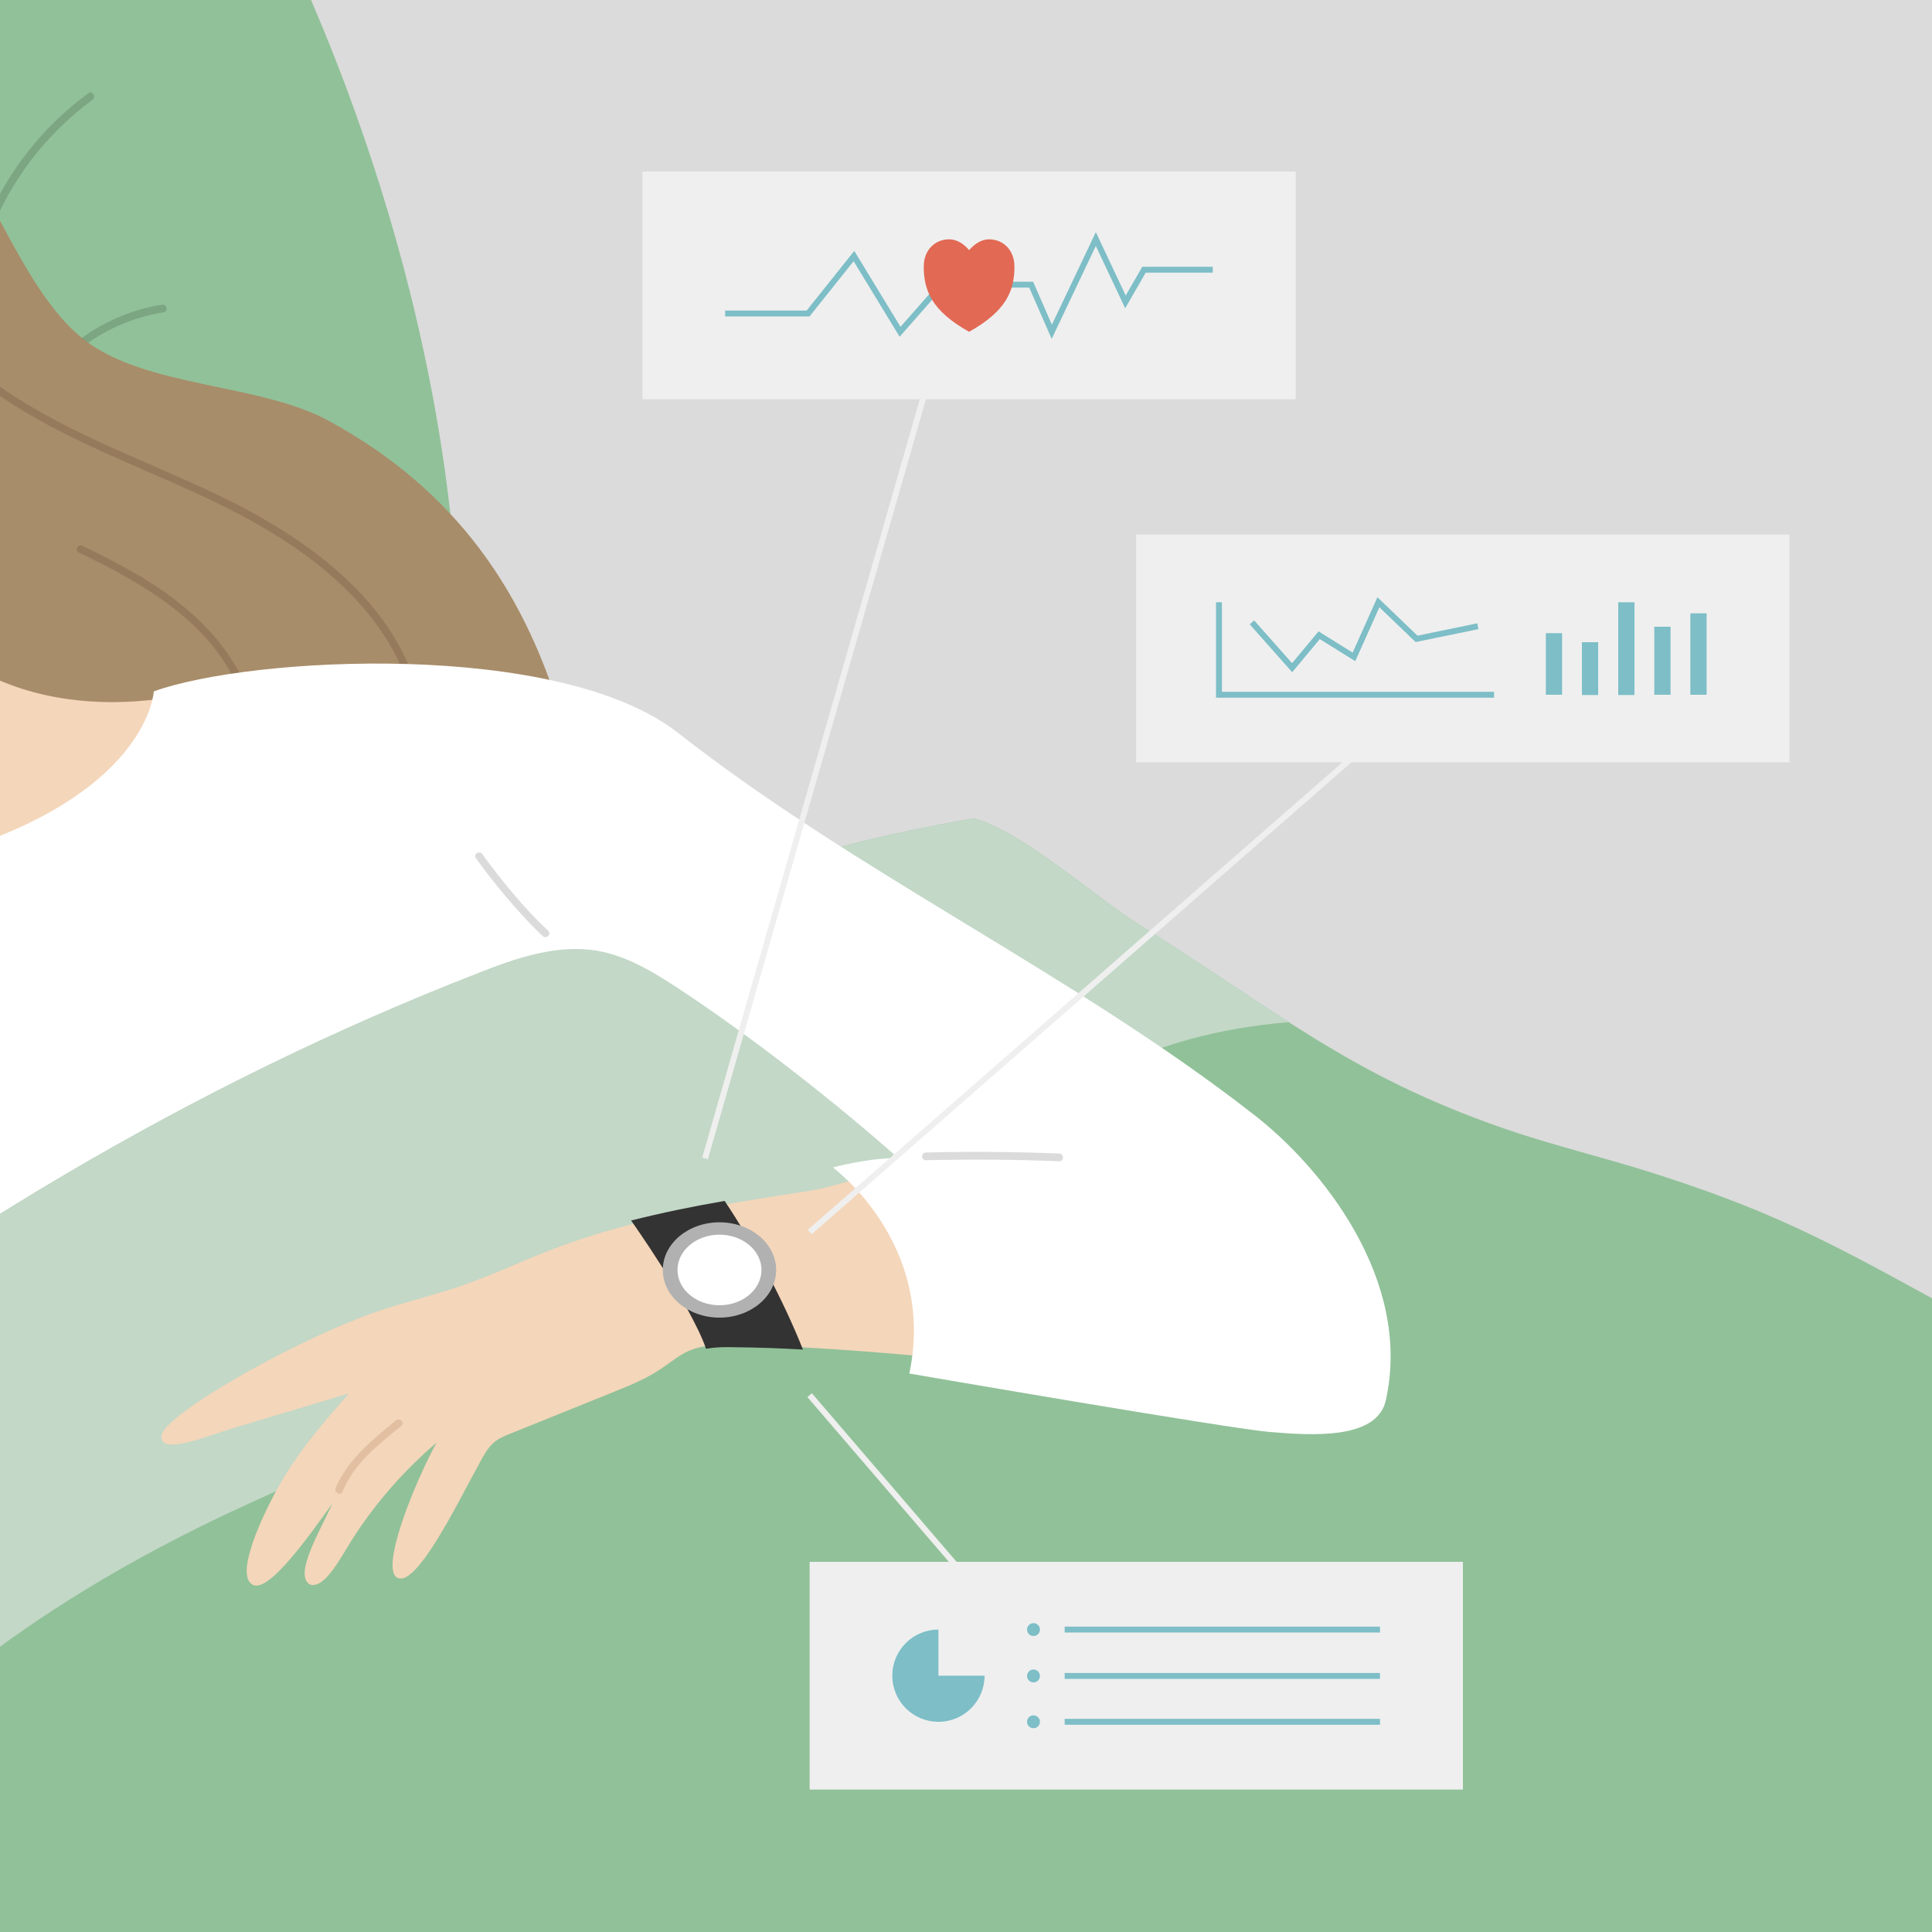
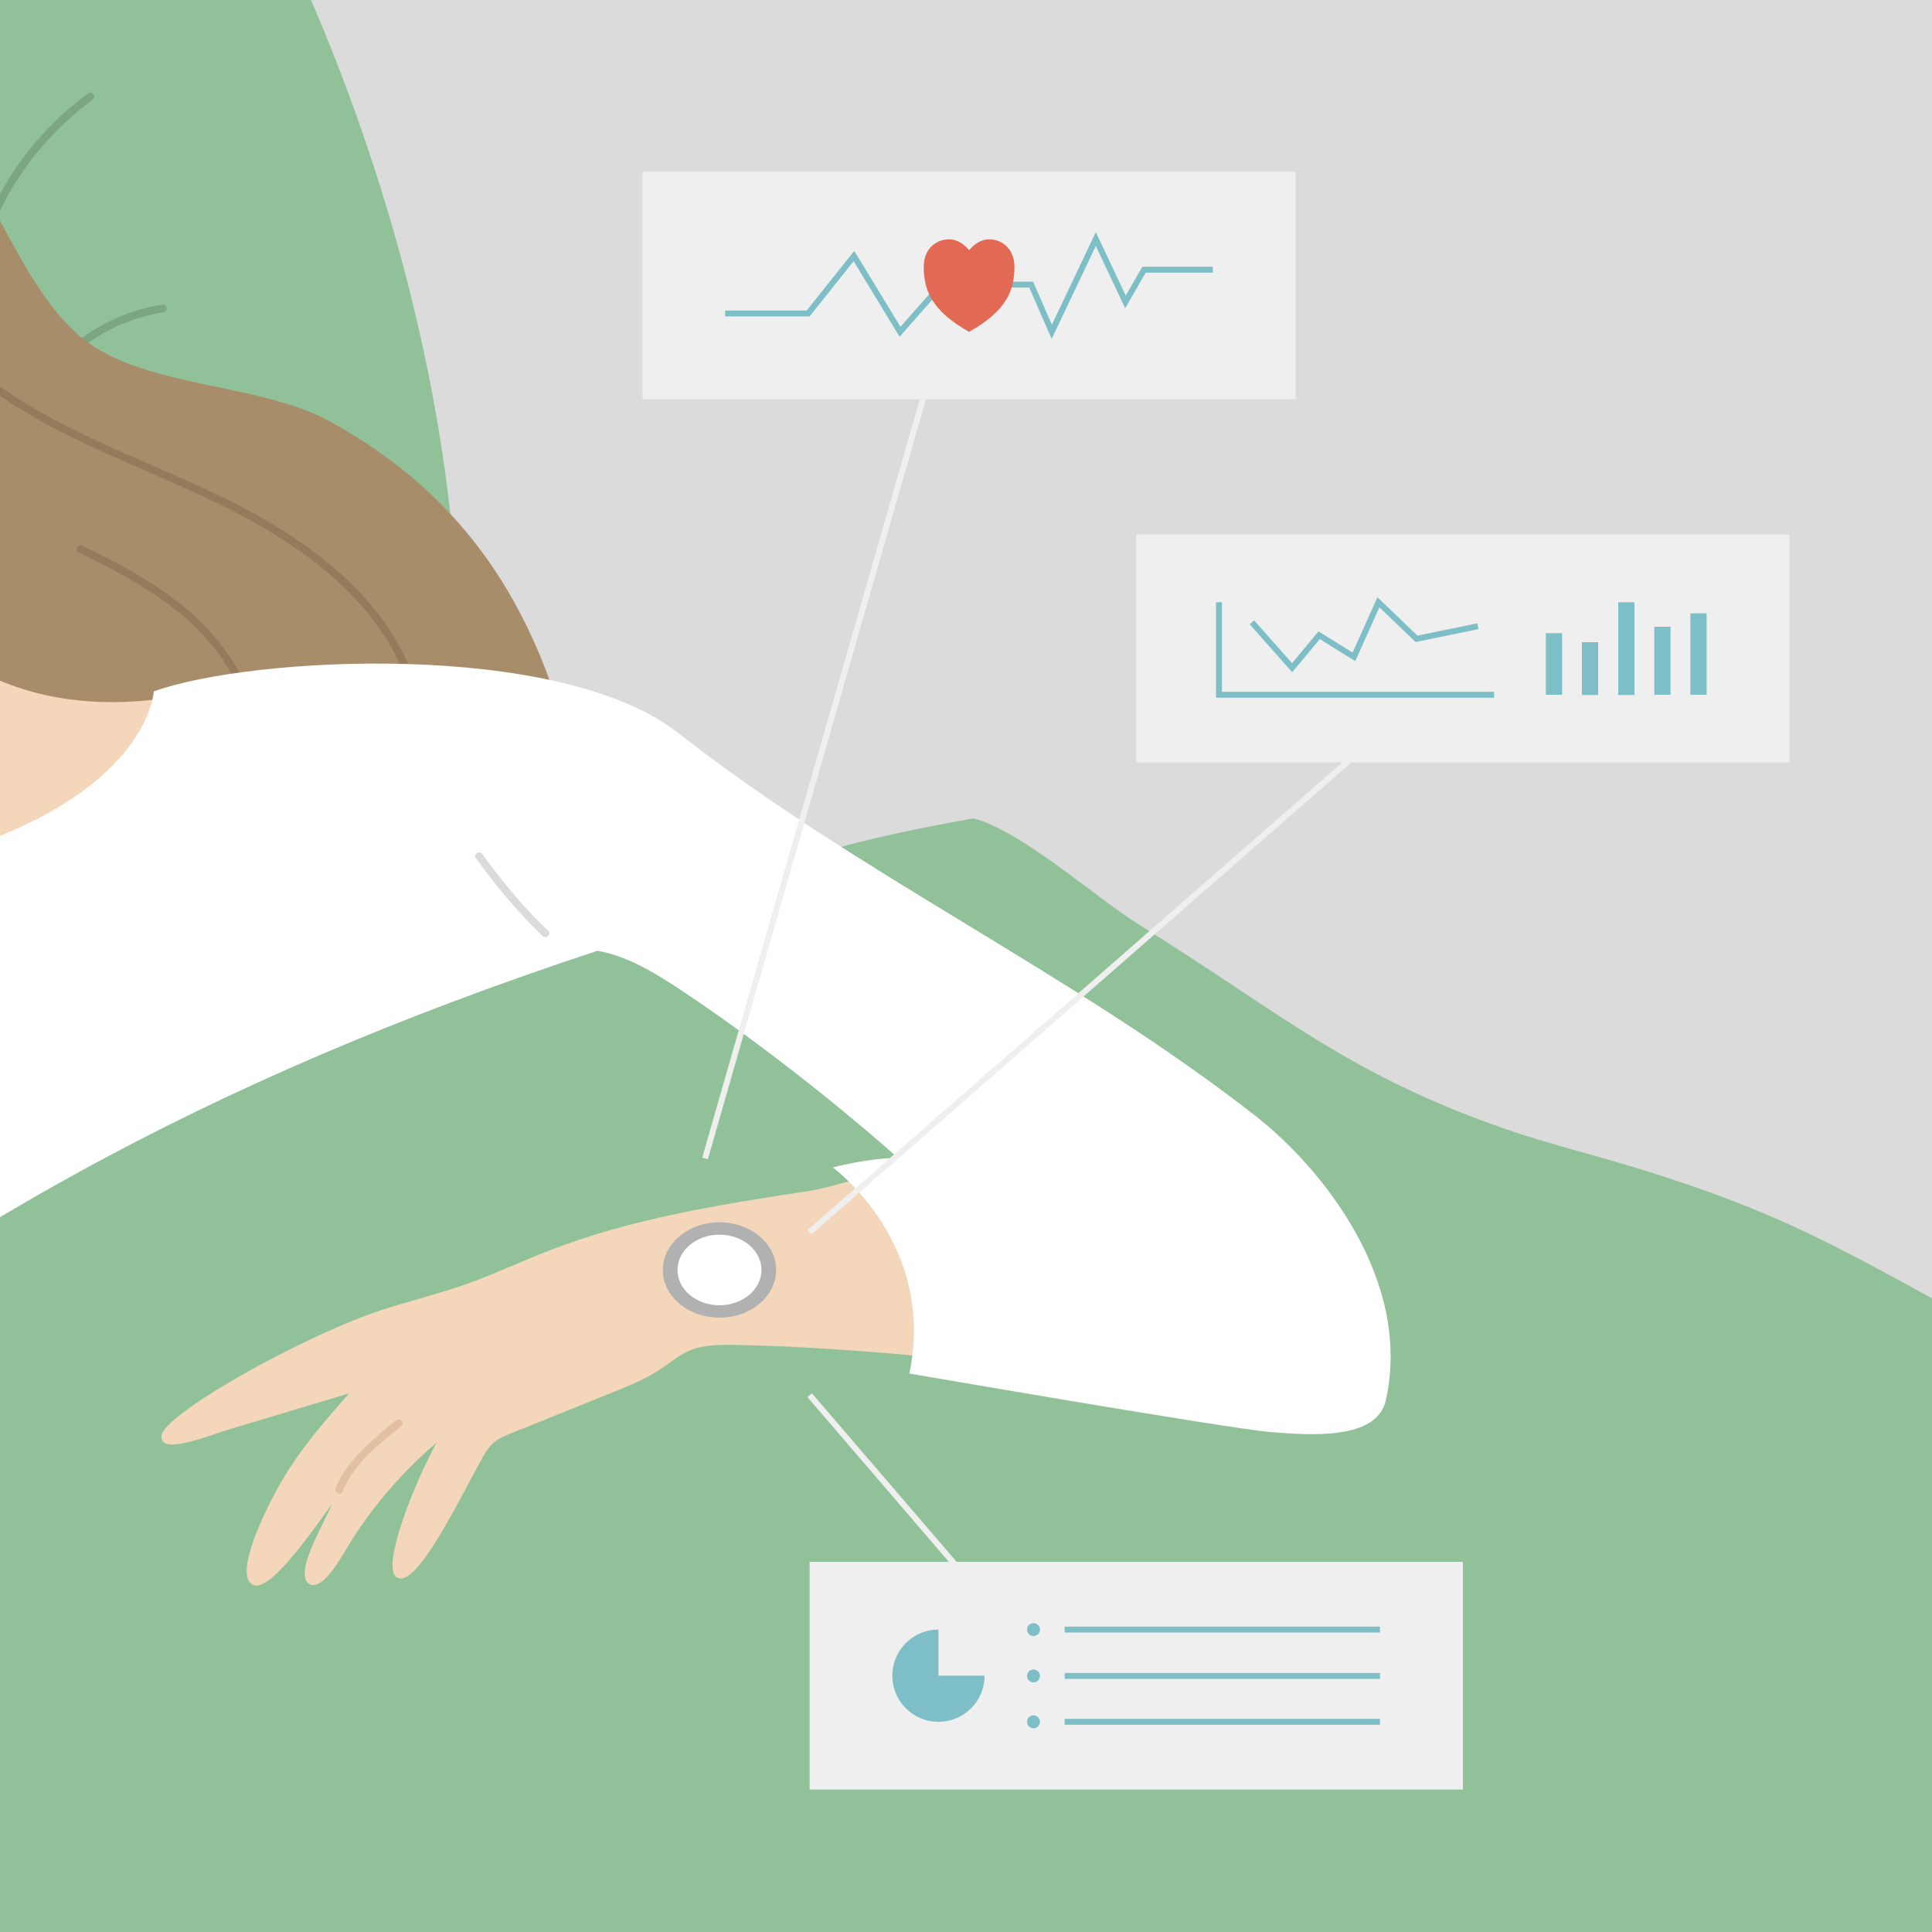
<svg xmlns="http://www.w3.org/2000/svg" xmlns:xlink="http://www.w3.org/1999/xlink" version="1.1" x="0px" y="0px" viewBox="0 0 750 750" style="enable-background:new 0 0 750 750;" xml:space="preserve">
  <rect x="0" y="0" width="750" height="750" fill="#808080" stroke="none" />
  <style type="text/css">
	.st0{opacity:0.5;fill:none;stroke:#B1B1B1;stroke-width:2;stroke-linecap:round;stroke-linejoin:round;stroke-miterlimit:10;}
	.st1{fill:#333333;stroke:#333333;stroke-width:0.5;stroke-miterlimit:10;}
	.st2{fill:#333333;}
	.st3{fill:#B1B1B1;}
	.st4{fill:#7DBEC7;}
	.st5{opacity:0.5;}
	.st6{clip-path:url(#SVGID_00000116952496191790184880000004970215311818759319_);}
	.st7{fill:#DBDBDB;}
	.st8{fill:#91C199;}
	.st9{fill:#C3D8C7;}
	.st10{fill:#7CA581;}
	.st11{fill:#A88D6A;}
	.st12{fill:#967A5C;}
	.st13{fill:#F4D6BA;}
	.st14{fill:#E2BFA1;}
	.st15{fill:#FFFFFF;}
	.st16{fill:#E26954;}
	.st17{fill:none;stroke:#E26954;stroke-miterlimit:10;}
	.st18{fill:#FFFFFF;stroke:#FFFFFF;stroke-width:0.5;stroke-miterlimit:10;}
	.st19{fill:#FFFFFF;stroke:#FFFFFF;stroke-width:0.332;stroke-miterlimit:10;}
	.st20{clip-path:url(#SVGID_00000142872800923507638090000016604843353714845371_);}
	.st21{fill:#B6CECD;}
	.st22{fill:#D8B37C;}
	.st23{fill:#EACE9B;}
	.st24{fill:#EAEAEA;}
	.st25{fill:#E0E0E0;}
	.st26{fill:#C49762;}
	.st27{fill:#A7C1AB;}
	.st28{clip-path:url(#SVGID_00000052822065786833686010000015927494850381650871_);}
	.st29{fill:none;stroke:#EFEFEF;stroke-width:2.29;stroke-miterlimit:10;}
	.st30{fill:none;stroke:#EFEFEF;stroke-width:3;stroke-miterlimit:10;}
	.st31{fill:#EFEFEF;}
	.st32{fill:none;stroke:#7DBEC7;stroke-width:2.29;stroke-miterlimit:10;}
	.st33{fill:#333333;stroke:#333333;stroke-width:0.664;stroke-miterlimit:10;}
	.st34{fill:none;stroke:#333333;stroke-miterlimit:10;}
	.st35{fill:none;stroke:#7DBEC7;stroke-width:3;stroke-miterlimit:10;}
	.st36{fill:#333333;stroke:#333333;stroke-width:0.82;stroke-miterlimit:10;}
	.st37{fill:none;stroke:#333333;stroke-width:1.236;stroke-miterlimit:10;}
</style>
  <g id="illust">
    <g>
      <defs>
        <rect id="SVGID_1_" y="0" transform="matrix(-1 -4.489266e-11 4.489266e-11 -1 750 750)" width="750" height="750" />
      </defs>
      <clipPath id="SVGID_00000139980793524396986180000001444233333805608362_">
        <use xlink:href="#SVGID_1_" style="overflow:visible;" />
      </clipPath>
      <g style="clip-path:url(#SVGID_00000139980793524396986180000001444233333805608362_);">
        <rect x="0" y="0" transform="matrix(-1 -4.489266e-11 4.489266e-11 -1 750 750)" class="st7" width="750" height="750" />
        <g>
          <path class="st8" d="M0,471.2c59-36.7,120.9-68.3,185.7-93.6c5.6-2.2,129.4-45.3,129.4-45.3c21-7.5,62.8-14.6,62.8-14.6      c18.5,4.7,47.7,30.9,63.9,41c54.6,34,81.3,58.3,142.1,79.4c18.8,6.5,38.3,11.1,57.2,17.1c45.3,14.4,67.2,25.9,108.9,48.8v179.6      v20.6V750H0l-42.8-73.7l-78.1-120C-82,525.6-41.7,497.1,0,471.2z" />
          <g>
-             <path class="st9" d="M500.3,396.8c-17.6-11.3-35.6-23.9-58.5-38.1c-16.2-10.1-45.4-36.2-63.9-41c0,0-41.8,7.1-62.8,14.6       c0,0-123.8,43.1-129.4,45.3C120.9,402.9,59,434.5,0,471.2c-41.7,26-82,54.5-120.9,85.2l78.1,120c0,0,41.1-48.1,139.6-92.8       C242,517.6,328.5,466,380.9,440.8C416.9,423.5,442.9,401.6,500.3,396.8z" />
-           </g>
+             </g>
        </g>
        <g>
          <g>
            <path class="st8" d="M74.9-66.3c14-0.1,26.7,25.2,31.5,35c37,76,62.8,162.7,69.9,245.6c0.4,4.2,0.6,8.7-1.3,12.4       c-2,3.9-6,6.2-9.9,8.3c-134.2,74.5-276.3,135-423,180.1c-5.6,1.7-11.5,3.4-17.1,1.9c-6.2-1.7-10.6-6.9-14.6-11.8       c-41.7-52.3-72.1-112.6-102.2-172.3c-18.7-37.1-46.3-80.4-65-117.5c-2-4-4.1-8.3-3.1-12.7c0.9-4.1,4.2-7.2,7.5-9.8       c30-24.4,66.5-39.1,102.8-52.4C-217-8.1-66.4-65.7,74.9-66.3z" />
          </g>
          <g>
            <g>
              <path class="st10" d="M62.8,118.3C50,120.3,38,125.9,28,134.1c-1.5,1.2,0.6,3.3,2.1,2.1c9.6-7.9,21.2-13,33.5-15        C65.5,120.8,64.7,117.9,62.8,118.3L62.8,118.3z" />
            </g>
          </g>
          <g>
            <g>
              <path class="st10" d="M34.3,36.2C19.2,47.2,6.7,61.9-1.8,78.7c-2.4,4.8-4.5,9.7-6.2,14.7c-0.6,1.8,2.3,2.6,2.9,0.8        c5.9-17.2,16-32.9,29.2-45.5c3.7-3.6,7.6-6.9,11.8-9.9C37.4,37.6,35.9,35,34.3,36.2L34.3,36.2z" />
            </g>
          </g>
        </g>
        <g>
          <g>
            <path class="st11" d="M-147,8.4c39.5-8.9,91.2,11.3,115.3,31.5c26,21.7,37.8,71.2,64.4,92c23.9,18.6,68.2,16.9,94.8,31.4       c49.4,26.9,77.5,66.9,92.3,121.2C93.1,330-42.5,344.3-176.5,358.3c-3.9,0.4-8.2,0.8-11.6-1.2c-4-2.3-5.7-7.1-6.8-11.6       c-4.7-18.1-5.5-37.1-2.4-55.5c1.9-11.4,5.4-22.8,3.9-34.2c-1.3-10.6-6.8-20.2-11.9-29.7c-23.2-42.6-42.9-90.9-33.9-138.6       S-194.3,19.1-147,8.4z" />
          </g>
          <g>
            <g>
              <path class="st12" d="M-17.3,139.8c11.1,10.5,24,18.9,37.5,26C33.8,173,48,179,62.1,185.2c13.5,5.9,27,11.9,39.7,19.4        c12.2,7.1,23.8,15.3,33.7,25.4c9.6,9.6,17.6,21,22.2,33.9c0.6,1.6,1.1,3.3,1.6,5c0.5,1.9,3.4,1.1,2.9-0.8        c-3.9-13.3-11-25.3-20.2-35.6c-9.4-10.5-20.7-19.3-32.6-26.8c-12.4-7.8-25.7-14.2-39.1-20.1c-14.2-6.3-28.6-12.3-42.5-19.2        c-13.7-6.9-27.1-14.8-38.7-24.8c-1.5-1.3-2.9-2.6-4.3-3.9C-16.6,136.3-18.8,138.4-17.3,139.8L-17.3,139.8z" />
            </g>
          </g>
          <g>
            <g>
              <path class="st12" d="M30.5,214.4c25,12.1,51.8,27.2,62.7,54.3c2.8,7,4.4,14.4,4.2,21.9c0,1.9,3,1.9,3,0        c0.3-13.9-5-27.4-13.2-38.5c-8.6-11.8-20.3-20.9-32.8-28.4c-7.3-4.3-14.8-8.2-22.4-11.8C30.3,211,28.8,213.5,30.5,214.4        L30.5,214.4z" />
            </g>
          </g>
        </g>
        <path class="st13" d="M-123.8,29.9c67.7,0,97.1,52.3,97.1,107.3c0,40.4,2.7,75.2-14.7,90.8c9.7,17.6,26.8,31.1,45.9,38     c22.4,8.2,47.1,8.1,70.4,3.1c-1.6,11-8.4,20.6-16.2,28.6C35,322.2,1.3,335.3-32.5,340.1c-33.8,4.8-80.7,12.7-114.7,9.6     c19.7-13.3,38.8-38.1,41.5-61.4c1.7-14.6-16.2-48.4-31.5-73.4c-33.3-19.5-61.9-50-61.9-82.5C-199.1,77.5-209,29.9-123.8,29.9z" />
        <g>
          <g>
            <path class="st13" d="M354.4,456.1c-13.2-3-26.8,4.1-40.2,6.2c-34.5,5.3-69.4,10.7-101.9,23.5c-10.7,4.2-21.1,9.1-31.9,12.9       c-10,3.5-20.4,6.1-30.6,9.3c-32.1,10.2-88.7,42.3-87.1,49.9c0,7,18.5-0.7,27.5-3.4c15.1-4.5,30.2-9.1,45.3-13.6       c-9.4,10.7-18.8,21.5-26,33.8c-7.2,12.3-18.9,37.1-11.2,40.6c6.4,2.8,22.1-19.7,30.7-31.6c-4.4,10-15.2,27.6-8.7,31.4       c5.8,2,12.3-11.1,16.8-18.1c8.9-13.8,19.9-26.3,32.4-37c-7.9,14.2-22.6,49.7-15,52.6c7.7,3,23.7-30.3,31.9-45.1       c1.5-2.7,2.9-5.4,5.2-7.4c2-1.8,4.6-2.8,7.1-3.8c13.1-5.3,26.3-10.6,39.4-15.9c6.4-2.6,12.9-5.2,18.6-9.1       c3.5-2.3,6.7-5.1,10.5-6.8c5.6-2.5,11.9-2.5,18-2.4c34.8,0.6,69.6,4,104.2,7.4C389.6,529.4,398.9,466.3,354.4,456.1z" />
          </g>
          <g>
            <g>
              <path class="st14" d="M132.9,579.1c2.3-5.3,5.6-10,9.7-14.1c4.1-4.1,8.7-7.8,13.2-11.5c1.5-1.2-0.6-3.3-2.1-2.1        c-9.1,7.5-18.5,15-23.4,26.1C129.6,579.3,132.2,580.9,132.9,579.1L132.9,579.1z" />
            </g>
          </g>
          <g>
-             <path class="st2" d="M245,473.8c11.9-3,24.1-5.5,36.3-7.6c11.1,16.5,23.1,39.2,30.4,57.7c-8.6-0.5-17.3-0.8-26-0.9       c-3.9-0.1-7.8-0.1-11.6,0.6C268.2,506.6,245,473.8,245,473.8z" />
-           </g>
+             </g>
          <ellipse class="st3" cx="279.3" cy="493" rx="22" ry="18.5" />
          <ellipse class="st15" cx="279.3" cy="493" rx="16.3" ry="13.7" />
        </g>
        <g>
          <g>
-             <path class="st15" d="M-144.3,344.2c0,0,58.8,9.1,131.4-15c70.8-23.5,72.6-60.8,72.6-60.8c37.6-13.6,157.3-20.1,203.5,16.1       c70.5,55.2,153.2,93.3,223.8,148.4c26.1,20.3,61.3,63.9,51,110.6c-3.4,15.6-29.1,13.7-45,12.4S353,533.2,353,533.2       c10.6-50.5-29.7-80-29.7-80s14.6-3.9,25.4-3.6c-25.1-22.3-57.5-47.5-84.9-65.6c-9.9-6.5-20.3-12.9-31.9-14.9       c-15.6-2.7-31.4,2.8-46.2,8.6C74.5,421-27.1,482.3-120.8,556.4c-3.8,3-92.8-82.5-95-121C-217.3,409.7-163.5,358.2-144.3,344.2z       " />
+             <path class="st15" d="M-144.3,344.2c0,0,58.8,9.1,131.4-15c70.8-23.5,72.6-60.8,72.6-60.8c37.6-13.6,157.3-20.1,203.5,16.1       c70.5,55.2,153.2,93.3,223.8,148.4c26.1,20.3,61.3,63.9,51,110.6c-3.4,15.6-29.1,13.7-45,12.4S353,533.2,353,533.2       c10.6-50.5-29.7-80-29.7-80s14.6-3.9,25.4-3.6c-25.1-22.3-57.5-47.5-84.9-65.6c-9.9-6.5-20.3-12.9-31.9-14.9       C74.5,421-27.1,482.3-120.8,556.4c-3.8,3-92.8-82.5-95-121C-217.3,409.7-163.5,358.2-144.3,344.2z       " />
          </g>
          <g>
            <g>
-               <path class="st7" d="M359.4,450.4c17.3-0.4,34.5-0.3,51.8,0.4c1.9,0.1,1.9-2.9,0-3c-17.2-0.7-34.5-0.8-51.8-0.4        C357.5,447.4,357.5,450.4,359.4,450.4L359.4,450.4z" />
-             </g>
+               </g>
          </g>
          <g>
            <g>
              <path class="st7" d="M184.7,333.1c5.4,7.5,11.3,14.8,17.5,21.6c2.7,3,5.5,5.9,8.5,8.7c1.4,1.3,3.5-0.8,2.1-2.1        c-8.8-8.2-16.6-17.7-23.8-27.3c-0.6-0.8-1.2-1.6-1.7-2.4C186.2,330,183.6,331.5,184.7,333.1L184.7,333.1z" />
            </g>
          </g>
        </g>
      </g>
    </g>
  </g>
  <g id="text">
    <line class="st29" x1="527.6" y1="291.8" x2="314.3" y2="478.3" />
    <line class="st29" x1="273.7" y1="449.7" x2="360" y2="148.9" />
    <line class="st29" x1="314.3" y1="541.6" x2="375" y2="612.3" />
    <g>
      <rect x="441.1" y="207.6" transform="matrix(-1 -4.487356e-11 4.487356e-11 -1 1135.768 503.517)" class="st31" width="253.6" height="88.4" />
      <rect x="600.1" y="245.8" class="st4" width="6.3" height="23.9" />
      <rect x="642.2" y="243.3" class="st4" width="6.3" height="26.4" />
      <rect x="628.2" y="233.8" class="st4" width="6.3" height="36" />
      <rect x="656.2" y="238.1" class="st4" width="6.3" height="31.6" />
      <rect x="614.1" y="249.3" class="st4" width="6.3" height="20.5" />
      <polyline class="st32" points="580,269.7 473.2,269.7 473.2,233.8   " />
      <polyline class="st32" points="573.7,243.1 549.9,248 535.1,233.8 525.6,255 512.1,246.6 501.6,259.2 486,241.6   " />
    </g>
    <g>
      <rect x="249.4" y="66.6" class="st31" width="253.6" height="88.4" />
      <polyline class="st32" points="281.5,121.7 313.7,121.7 331.5,99.4 349.4,128.8 365.5,110.5 400.3,110.5 408.3,128.8 425.4,92.8     436.9,117.2 444.1,104.7 470.8,104.7   " />
      <path class="st16" d="M376.2,128.8c14.7-8.2,17.6-16.2,17.6-25.3c0-6.5-4.4-10.6-9.9-10.6c-3,0-5.8,2-7.7,4.2    c-1.8-2.2-4.6-4.2-7.7-4.2c-5.5,0-9.9,4.1-9.9,10.6C358.6,112.5,361.5,120.6,376.2,128.8z" />
    </g>
    <g>
      <rect x="314.3" y="606.3" class="st31" width="253.6" height="88.4" />
      <path class="st4" d="M364.3,632.6c-9.9,0-17.9,8-17.9,17.9c0,9.9,8,17.9,17.9,17.9s17.9-8,17.9-17.9h-17.9V632.6z" />
      <line class="st32" x1="413.3" y1="632.6" x2="535.7" y2="632.6" />
      <line class="st32" x1="413.3" y1="668.4" x2="535.7" y2="668.4" />
      <circle class="st4" cx="401.2" cy="632.6" r="2.5" />
      <circle class="st4" cx="401.2" cy="650.6" r="2.5" />
      <circle class="st4" cx="401.2" cy="668.4" r="2.5" />
      <line class="st32" x1="413.3" y1="650.6" x2="535.7" y2="650.6" />
    </g>
  </g>
</svg>